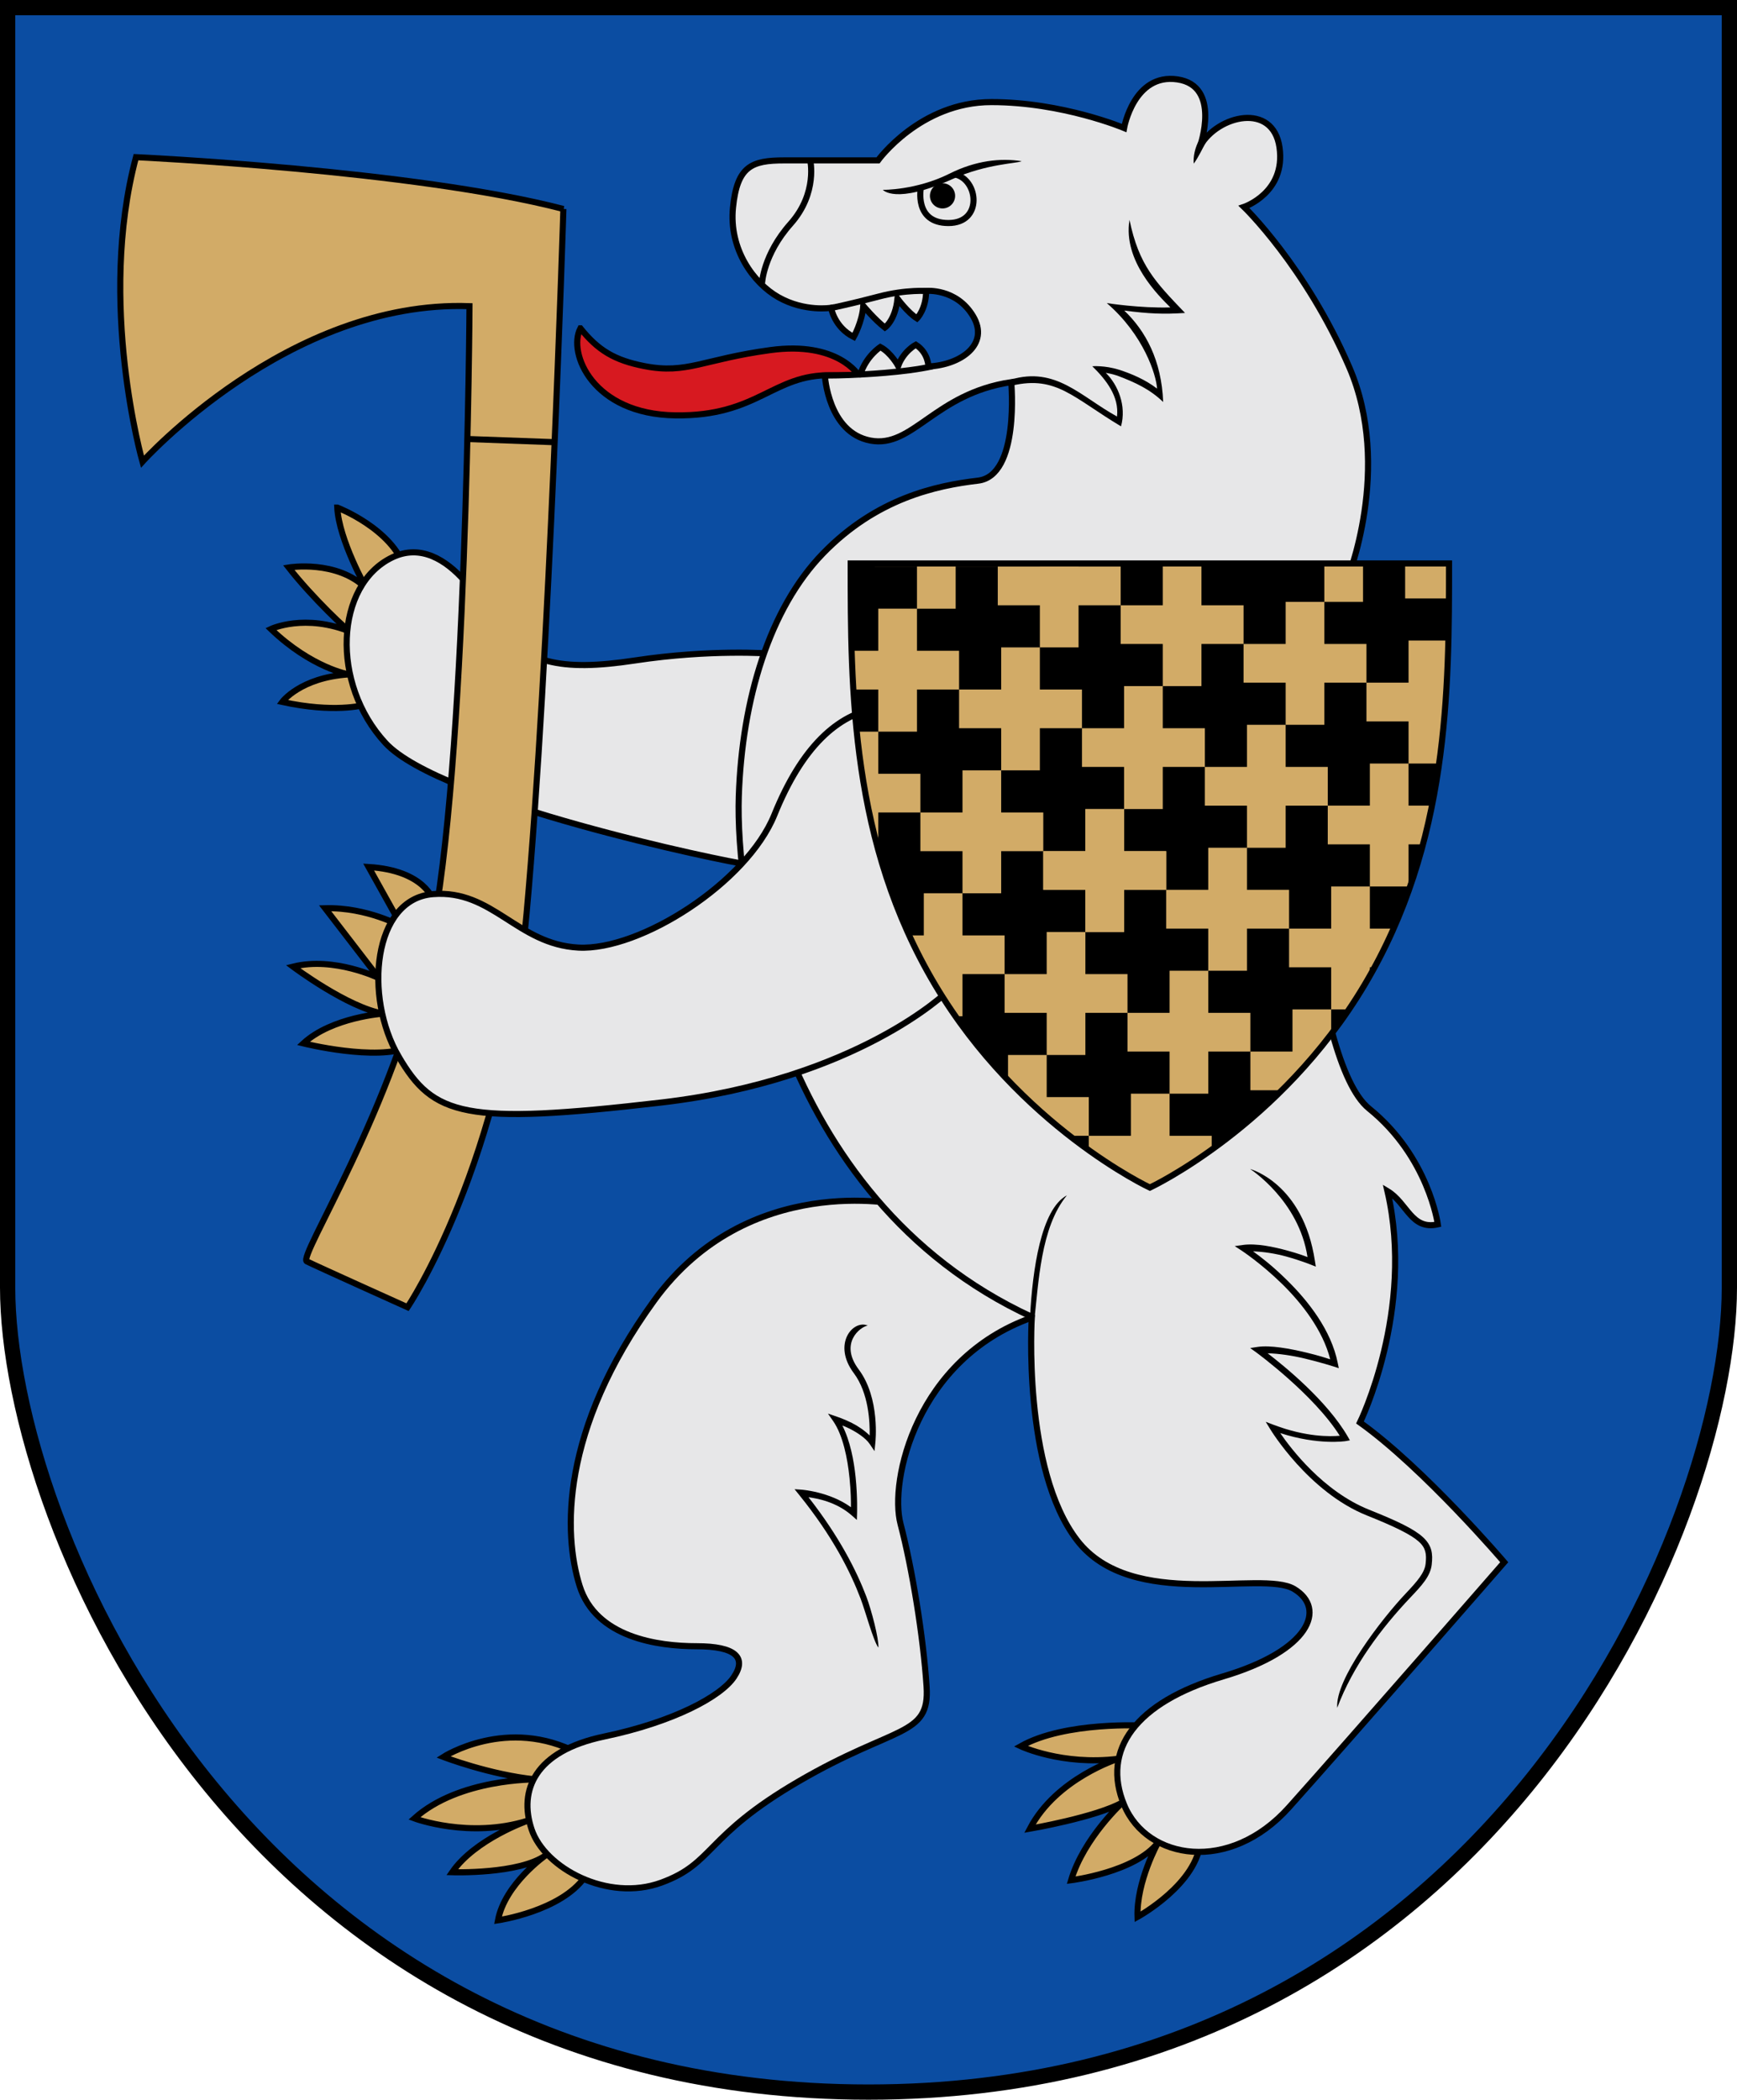
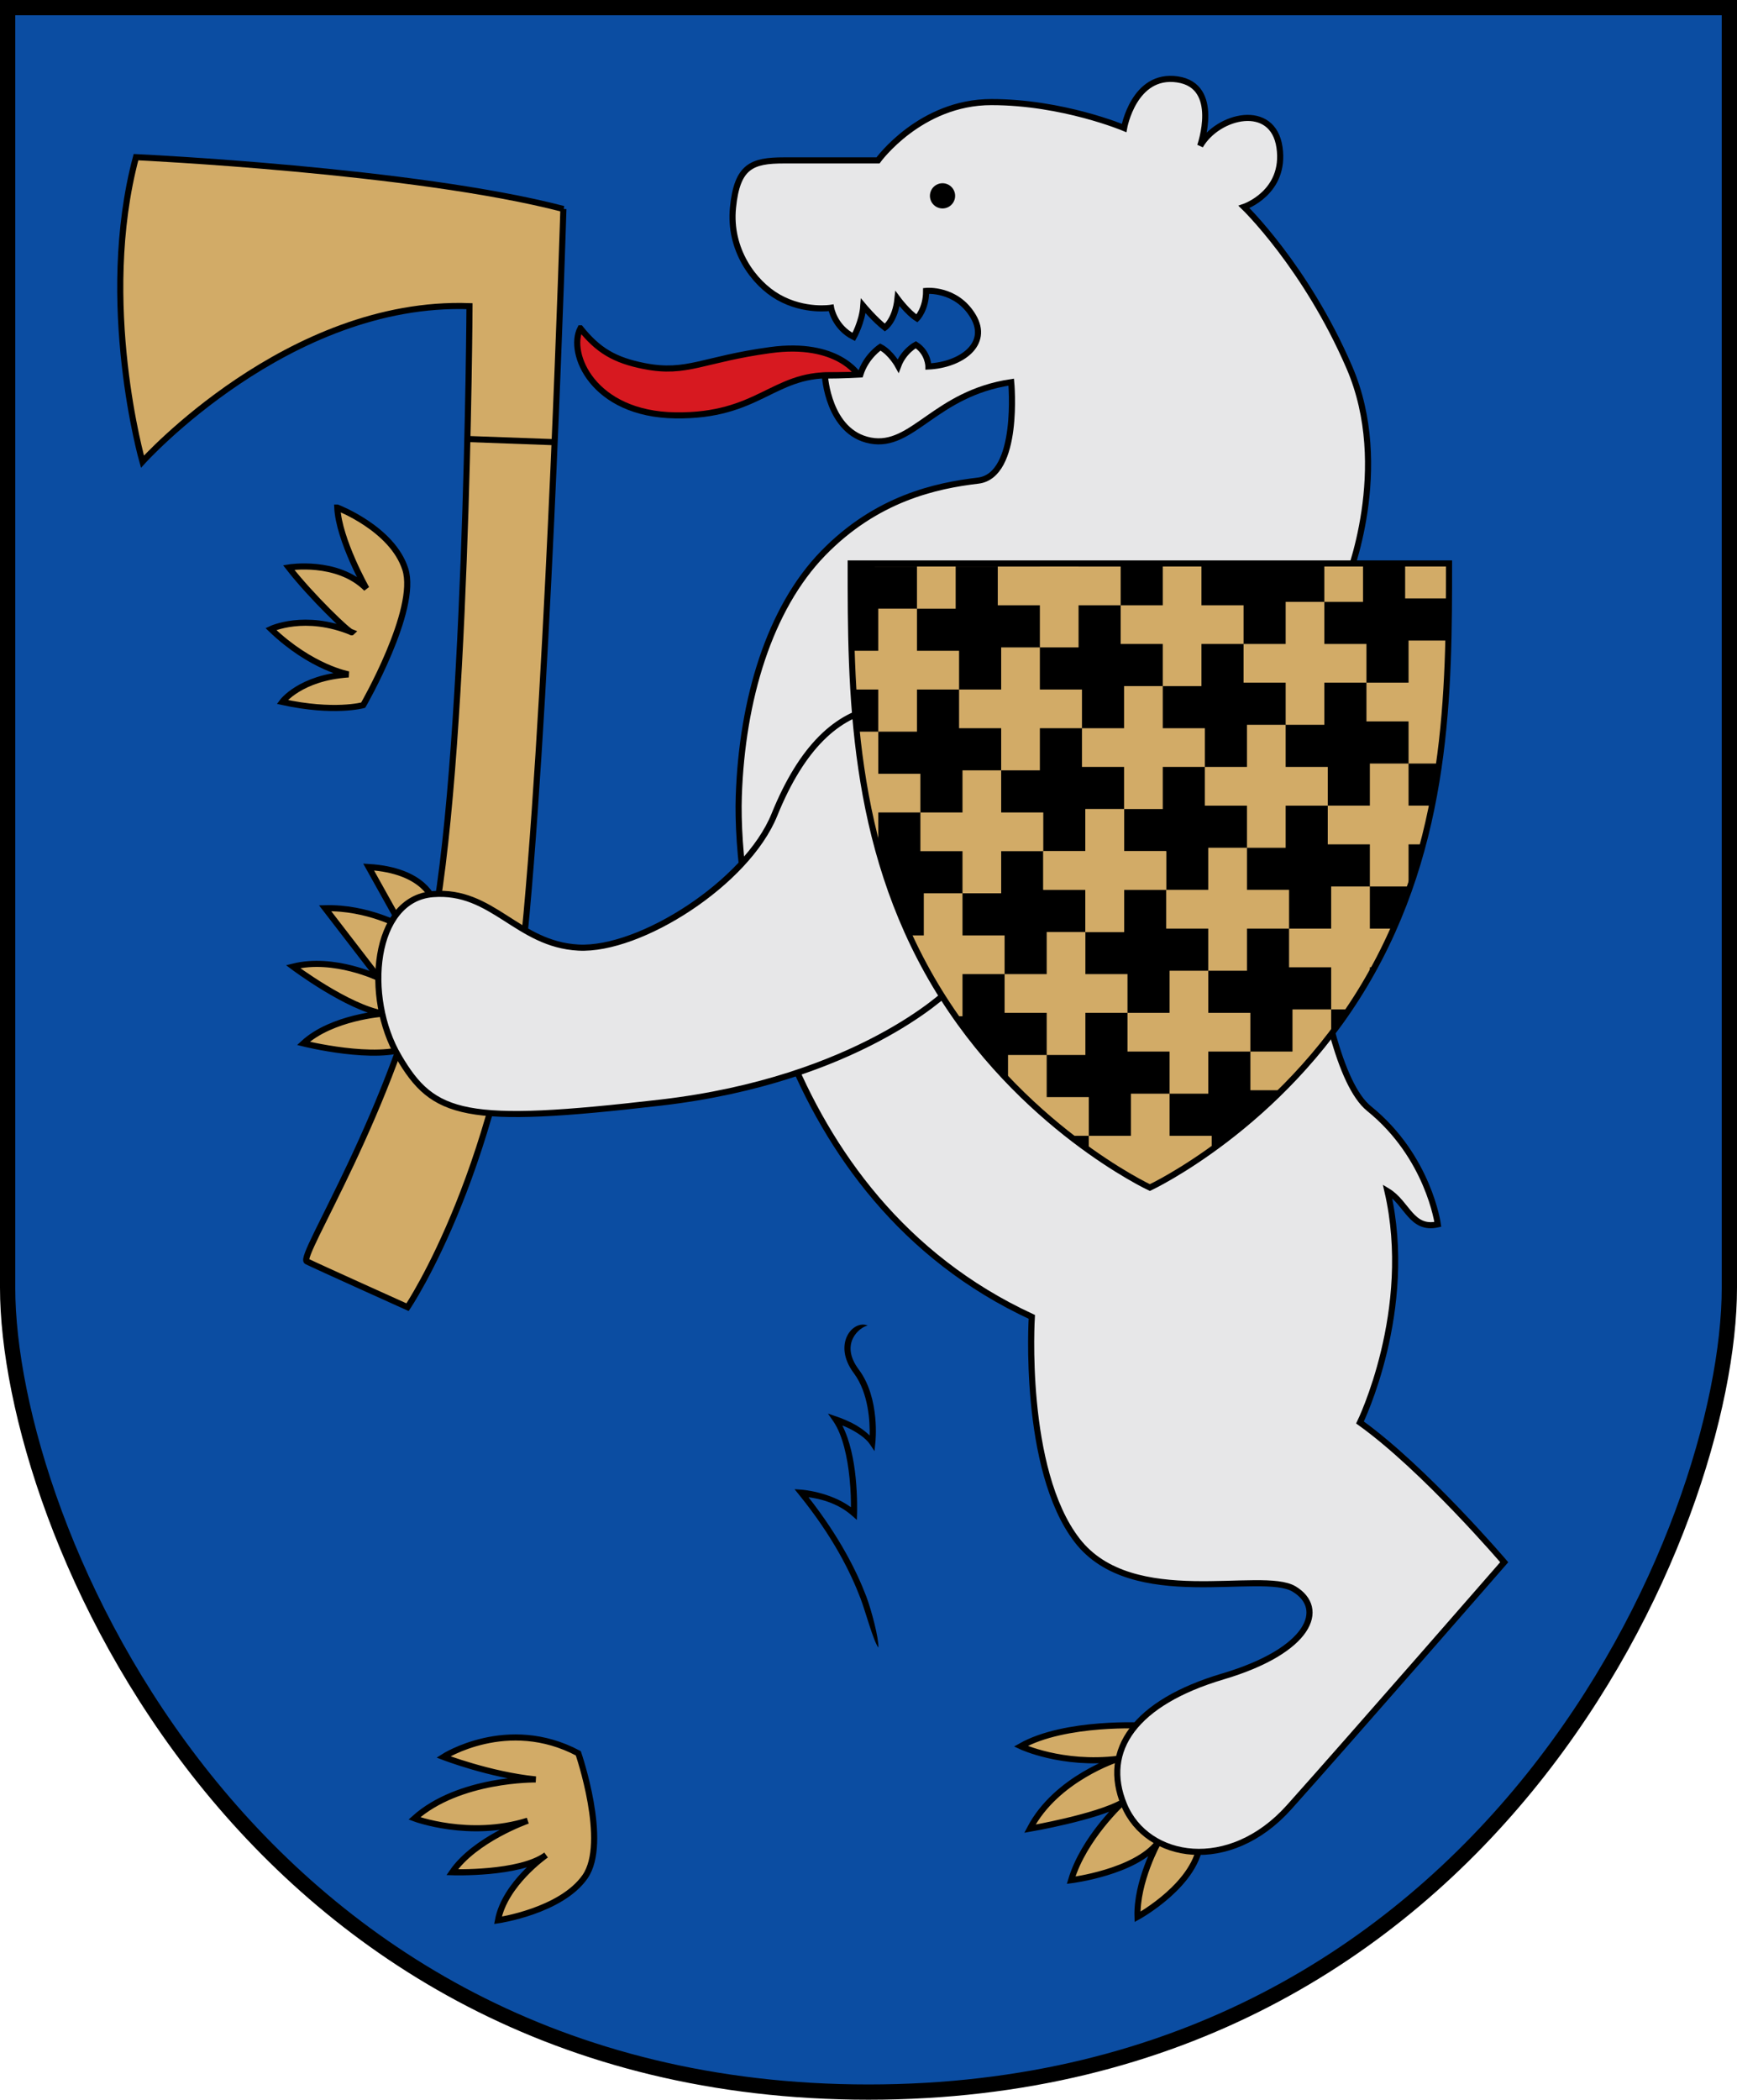
<svg xmlns="http://www.w3.org/2000/svg" xmlns:ns1="http://www.inkscape.org/namespaces/inkscape" xmlns:ns2="http://sodipodi.sourceforge.net/DTD/sodipodi-0.dtd" xmlns:xlink="http://www.w3.org/1999/xlink" width="569" height="687.5" id="svg2" version="1.1" ns1:version="0.48.5 r10040" ns2:docname="Šiauliai district.svg">
  <defs id="defs4">
    <clipPath clipPathUnits="userSpaceOnUse" id="clipPath5230">
      <use x="0" y="0" xlink:href="#path4695" id="use5232" width="1" height="1" />
    </clipPath>
  </defs>
  <ns2:namedview id="base" pagecolor="#f6f3f1" bordercolor="#666666" borderopacity="1.0" ns1:pageopacity="0" ns1:pageshadow="2" ns1:zoom="0.70710678" ns1:cx="414.75743" ns1:cy="299.78094" ns1:document-units="px" ns1:current-layer="layer1" showgrid="false" showborder="true" ns1:window-width="1920" ns1:window-height="1017" ns1:window-x="-8" ns1:window-y="-8" ns1:window-maximized="1" showguides="true" ns1:guide-bbox="true" ns1:snap-global="true" ns1:showpageshadow="false" fit-margin-top="0" fit-margin-left="0" fit-margin-right="0" fit-margin-bottom="0" ns1:object-nodes="false" ns1:snap-smooth-nodes="false" />
  <g ns1:label="Layer 1" ns1:groupmode="layer" id="layer1" transform="translate(-47,-8.75)">
    <g id="g5427">
      <path ns2:nodetypes="cszscc" ns1:connector-curvature="0" id="path2993" d="m 49.5,11.237 c 0,0 0,341.25 0,419.079 0,77.829 78,263.421 282,263.421 204,0 282,-185.592 282,-263.421 0,-77.829 0,-419.079 0,-419.079 z" style="color:#000000;fill:#0b4da2;fill-opacity:1;stroke:#000000;stroke-width:5;stroke-linecap:butt;stroke-linejoin:miter;stroke-miterlimit:4;stroke-opacity:1;stroke-dasharray:none;stroke-dashoffset:0;marker:none;visibility:visible;display:inline;overflow:visible;enable-background:accumulate" />
      <g id="g5381">
        <path style="color:#000000;fill:#d2ab67;stroke:#000000;stroke-width:2;stroke-linecap:butt;stroke-linejoin:miter;stroke-miterlimit:4;stroke-opacity:1;stroke-dasharray:none;stroke-dashoffset:0;marker:none;visibility:visible;display:inline;overflow:visible;enable-background:accumulate;fill-opacity:1" d="m 374.875,565 c 0,0 -25.875,-1.5 -40.5,6.75 0,0 13.5,6.375 31.875,4.125 0,0 -20.25,6.375 -28.875,22.875 0,0 21.75,-3.75 30.375,-8.625 0,0 -12.75,11.625 -16.875,25.5 0,0 21,-2.625 28.5,-12.375 0,0 -7.125,12.75 -6.75,24.375 0,0 19.875,-10.875 20.625,-25.125 0.75,-14.25 -18.375,-36.75 -18.375,-36.75 z M 145.25,575.25 c 0,0 15.25,5.875 30.25,7.375 0,0 -25.125,-0.375 -39.75,12.75 0,0 18,6.75 37.125,0.75 0,0 -17.25,6 -24.75,16.875 0,0 22.125,0.75 30.75,-5.625 0,0 -13.5,9.375 -15.75,21.375 0,0 20.625,-3 28.5,-14.25 7.875,-11.25 -2.188,-40.438 -2.188,-40.438 C 166.25,561.75 145.25,575.25 145.25,575.25 z M 110.485,166.186 c 0,0 18.031,6.894 22.274,20.153 4.243,13.258 -13.789,44.548 -13.789,44.548 0,0 -9.546,2.652 -26.517,-1.061 0,0 5.834,-7.955 21.744,-9.016 0,0 -12.198,-2.121 -25.456,-14.849 0,0 11.137,-5.303 26.517,1.061 -0.53,0.53 -13.258,-11.667 -20.683,-21.213 0,0 15.91,-2.652 25.456,6.894 0,0 -9.016,-15.91 -9.546,-26.517 z M 142.125,295.5 c 0,-0.75 -3,-10.5 -21.375,-11.625 l 10.875,19.5 c 0,0 -11.25,-6.375 -25.125,-6 l 17.625,22.875 c 0,0 -14.625,-7.125 -28.125,-3.75 0,0 18,13.5 29.625,15.375 0,0 -16.875,1.125 -26.25,9.75 0,0 24,6 34.875,1.125 10.875,-4.875 7.875,-47.25 7.875,-47.25 z" id="path5320" ns1:connector-curvature="0" transform="translate(47,8.75)" ns2:nodetypes="ccccccccscccccccccscccsccccccccccccccccsc" />
        <g id="g5339">
-           <path ns2:nodetypes="csssssssssssc" transform="translate(47,8.75)" ns1:connector-curvature="0" id="path5322" d="m 294.687,394.404 c 0,0 -49.674,-10.96 -80.433,31.466 -30.759,42.426 -29.698,76.368 -24.395,93.338 5.303,16.971 25.633,19.799 38.361,19.799 12.728,0 16.44,3.712 12.198,10.076 -4.243,6.364 -19.713,14.721 -42.517,19.494 -22.804,4.773 -28.017,17.63 -23.774,30.358 4.243,12.728 24.926,23.865 42.426,17.501 17.501,-6.364 14.055,-15.129 45.078,-33.191 31.661,-18.434 42.957,-14.539 41.896,-30.979 C 302.465,535.826 298.75,513.25 295,499 c -3.75,-14.25 5.25,-54 42.75,-67.5 37.5,-13.5 -43.063,-37.096 -43.063,-37.096 z M 161.5,204.25 c 0,0 -14.25,-30.75 -33,-21.75 -18.75,9 -20.25,41.25 -2.25,60.75 18,19.5 111.75,39 118.5,39.75 6.75,0.75 7.5,-69 7.5,-69 0,0 -19.5,-1.5 -44.25,2.25 -24.75,3.75 -36,0.75 -46.5,-12 z" style="color:#000000;fill:#e7e7e8;stroke:#000000;stroke-width:2;stroke-linecap:butt;stroke-linejoin:miter;stroke-miterlimit:4;stroke-opacity:1;stroke-dasharray:none;stroke-dashoffset:0;marker:none;visibility:visible;display:inline;overflow:visible;enable-background:accumulate;fill-opacity:1" />
          <path style="font-size:medium;font-style:normal;font-variant:normal;font-weight:normal;font-stretch:normal;text-indent:0;text-align:start;text-decoration:none;line-height:normal;letter-spacing:normal;word-spacing:normal;text-transform:none;direction:ltr;block-progression:tb;writing-mode:lr-tb;text-anchor:start;baseline-shift:baseline;color:#000000;fill:#000000;fill-opacity:1;stroke:none;stroke-width:2;marker:none;visibility:visible;display:inline;overflow:visible;enable-background:accumulate;font-family:Sans;-inkscape-font-specification:Sans" d="m 330.781,531.469 c -3.14,-8.255 -8.738,-19.471 -18.938,-32.5 2.863,0.399 9.158,1.505 14.25,6.031 l 1.594,1.406 0.062,-2.125 c 0,0 0.195,-5.302 -0.469,-11.844 -0.565,-5.57 -1.809,-11.948 -4.344,-16.938 0.852,0.34 1.038,0.363 2.25,0.969 2.557,1.278 5.418,3.142 6.719,5.094 l 1.562,2.312 0.281,-2.781 c 0,0 1.659,-14.475 -5.438,-23.938 -6.414,-8.552 0.358,-13.916 2.938,-14.406 -4.92,-1.99 -11.649,6.146 -4.562,15.594 4.93,6.574 5.294,16.238 5.188,20.406 -1.718,-1.66 -3.799,-3.087 -5.812,-4.094 -2.693,-1.347 -5,-2.094 -5,-2.094 l -2.844,-0.969 1.719,2.469 c 3.174,4.584 4.695,12.167 5.344,18.562 0.461,4.547 0.484,7.73 0.469,9.625 -7.005,-5.107 -16.188,-5.75 -16.188,-5.75 l -2.281,-0.156 1.438,1.781 c 11.181,13.79 16.938,25.489 20.188,34.031 1.625,4.271 4.137,13.766 5.828,16.062 0.215,-2.86 -2.297,-12.396 -3.953,-16.75 z" id="path5324" ns1:connector-curvature="0" ns2:nodetypes="sccccscscccscscscccsccccscs" />
        </g>
        <path style="color:#000000;fill:#d71920;fill-opacity:1;stroke:#000000;stroke-width:2;stroke-linecap:butt;stroke-linejoin:miter;stroke-miterlimit:4;stroke-opacity:1;stroke-dasharray:none;stroke-dashoffset:0;marker:none;visibility:visible;display:inline;overflow:visible;enable-background:accumulate" d="m 190.125,107.5 c -4.214,8.063 4,28.138 31.125,28.5 27.125,0.362 31.875,-13.5 51,-13.125 l 9,0 c 0,0 -6.75,-11.25 -28.875,-8.25 -22.125,3 -27.317,7.969 -41.25,5.25 -9.872,-1.927 -15.224,-5.191 -21,-12.375 z" id="path5318" ns1:connector-curvature="0" transform="translate(47,8.75)" ns2:nodetypes="csccssc" />
        <g id="g5307">
          <path ns2:nodetypes="cscscscscsssccccccczccccccscssscsssssccccscc" transform="translate(47,8.75)" ns1:connector-curvature="0" id="path5305" d="m 441.25,190 c 0,0 15,-36.75 0.75,-69.75 -14.25,-33 -34.5,-52.5 -34.5,-52.5 0,0 13.759,-4.625 11.638,-19.475 -2.121,-14.849 -20.153,-10.607 -25.986,-0.53 0,0 6.894,-19.622 -7.425,-21.744 -14.319,-2.121 -17.501,15.91 -17.501,15.91 0,0 -20.153,-8.485 -43.487,-8.485 -23.335,0 -37.123,19.092 -37.123,19.092 0,0 -20.153,0 -30.759,0 -10.607,0 -15.39,1.864 -16.751,15.471 -1.361,13.607 6.702,24.687 14.876,29.323 8.641,4.902 17.255,3.466 17.255,3.466 0,0 1.061,6.364 7.425,9.546 0,0 2.76,-4.904 3.135,-10.154 0,0 3.704,4.455 7.08,7.08 0,0 3.375,-2.314 4.125,-9.439 0,0 3.375,4.564 6.375,6.439 0,0 3,-3 3,-9 0,0 9.855,-0.971 15.375,8.25 5.52,9.221 -3.958,15.986 -14.625,16.5 0,0 0,-4.5 -4.125,-7.125 0,0 -3.97,2.049 -5.78,6.924 0,0 -2.36,-4.345 -5.845,-6.174 0,0 -4.674,3 -6.549,9 0,0 -5.789,0.339 -11.623,0.339 0,0 1.047,18.661 14.922,21.286 13.875,2.625 21,-15.375 46.125,-19.125 0,0 2.875,30.632 -10.875,32.25 -13.75,1.618 -33.29,5.805 -50.791,23.837 -17.501,18.031 -26.517,47.73 -27.577,79.55 -1.061,31.82 11.137,131.168 95.99,170.413 0,0 -3.182,49.851 14.849,73.186 18.031,23.335 60.458,9.546 71.064,15.91 10.607,6.364 5.303,20.153 -23.335,28.638 C 371.938,557.392 360.75,573 368.25,591 c 7.5,18 34.5,22.5 54,0.75 19.5,-21.75 70.5,-80.25 70.5,-80.25 0,0 -26.25,-30.75 -47.25,-45.75 0,0 18,-36.75 9,-75.75 6.521,3.924 7.799,12.85 16.5,10.875 0,0 -3,-22.125 -22.5,-37.875 -19.5,-15.75 -24,-114 -24,-114 z" style="color:#000000;fill:#e7e7e8;stroke:#000000;stroke-width:2;stroke-linecap:butt;stroke-linejoin:miter;stroke-miterlimit:4;stroke-opacity:1;stroke-dasharray:none;stroke-dashoffset:0;marker:none;visibility:visible;display:inline;overflow:visible;enable-background:accumulate;fill-opacity:1" />
        </g>
        <g id="g5355">
          <path transform="translate(47,8.75)" ns1:connector-curvature="0" id="path5351" d="M 184.555,68.428 C 135.764,55.7 44.548,51.457 44.548,51.457 c -12.728,47.73 2.121,99.702 2.121,99.702 0,0 47.73,-53.033 107.127,-50.912 C 153.796,100.248 153,252.5 141,308 c -12,55.5 -43.5,103.5 -40.5,105 3,1.5 33,15 33,15 0,0 31.5,-46.5 39,-129 7.5,-82.5 12.055,-230.572 12.055,-230.572 z" style="color:#000000;fill:#d2ab67;stroke:#000000;stroke-width:2;stroke-linecap:butt;stroke-linejoin:miter;stroke-miterlimit:4;stroke-opacity:1;stroke-dasharray:none;stroke-dashoffset:0;marker:none;visibility:visible;display:inline;overflow:visible;enable-background:accumulate;fill-opacity:1" />
          <path transform="translate(47,8.75)" ns1:connector-curvature="0" id="path5353" d="M 152.912,143.735 182.08,144.796" style="color:#000000;fill:none;stroke:#000000;stroke-width:2;stroke-linecap:butt;stroke-linejoin:miter;stroke-miterlimit:4;stroke-opacity:1;stroke-dasharray:none;stroke-dashoffset:0;marker:none;visibility:visible;display:inline;overflow:visible;enable-background:accumulate" />
        </g>
        <path style="color:#000000;fill:#e7e7e8;stroke:#000000;stroke-width:2;stroke-linecap:butt;stroke-linejoin:miter;stroke-miterlimit:4;stroke-opacity:1;stroke-dasharray:none;stroke-dashoffset:0;marker:none;visibility:visible;display:inline;overflow:visible;enable-background:accumulate;fill-opacity:1" d="m 130.585,345.926 c -11.417,-19.463 -8.432,-51.577 11.19,-53.168 19.622,-1.591 27.577,16.44 47.73,17.501 20.153,1.061 55.154,-21.213 64.17,-43.487 9.016,-22.274 20.683,-32.88 33.941,-35.002 13.258,-2.121 22.804,92.808 22.804,92.808 0,0 -29.42,28.923 -93.92,36.423 -64.5,7.5 -74.498,4.389 -85.915,-15.074 z" id="path5349" ns1:connector-curvature="0" transform="translate(47,8.75)" ns2:nodetypes="zsssscsz" />
        <g id="g5261" transform="matrix(1.02,0,0,1.02,-8.337,-3.783)">
          <path style="color:#000000;fill:#000000;stroke:none;stroke-width:1.961;marker:none;visibility:visible;display:inline;overflow:visible;enable-background:accumulate" d="m 327.454,193.165 c 0,40.452 0.024,89.79 27.153,135.306 27.13,45.515 68.927,65.031 68.927,65.031 0,0 41.798,-19.515 68.927,-65.031 27.13,-45.515 27.153,-94.853 27.153,-135.306 z" id="path5303" ns1:connector-curvature="0" ns2:nodetypes="czczcc" />
          <g clip-path="url(#clipPath5230)" id="g5197" ns1:groupmode="maskhelper">
            <g id="g4761" transform="matrix(1.012,0,0,1.012,-4.223,1.217)">
              <g transform="matrix(0.963,0,0,0.963,11.968,7.556)" id="g4750">
                <path style="color:#000000;fill:#d2ab67;fill-opacity:1;stroke:none;stroke-width:2;marker:none;visibility:visible;display:inline;overflow:visible;enable-background:accumulate" d="m 377.5,216.75 0,13.875 -13.875,0 0,12.75 13.875,0 0,13.875 12.75,0 0,-13.875 13.875,0 0,-12.75 -13.875,0 0,-13.875 -12.75,0 z" id="rect4699" ns1:connector-curvature="0" />
              </g>
              <use height="687.5" width="569" transform="translate(-39,-12.278)" id="use4753" xlink:href="#g4750" y="0" x="0" />
              <use x="0" y="0" xlink:href="#g4750" id="use4755" transform="translate(39,12.278)" width="569" height="687.5" />
              <use height="687.5" width="569" transform="translate(78,24.556)" id="use4757" xlink:href="#g4750" y="0" x="0" />
              <use x="0" y="0" xlink:href="#g4750" id="use4759" transform="translate(117,36.833)" width="569" height="687.5" />
              <use height="687.5" width="569" transform="translate(51.278,-26.722)" id="use4769" xlink:href="#g4750" y="0" x="0" />
              <use x="0" y="0" xlink:href="#g4750" id="use4771" transform="translate(90.278,-14.444)" width="569" height="687.5" />
              <use height="687.5" width="569" transform="translate(129.278,-2.167)" id="use4773" xlink:href="#g4750" y="0" x="0" />
              <use height="687.5" width="569" transform="translate(12.278,-39)" id="use4775" xlink:href="#g4750" y="0" x="0" />
              <use x="0" y="0" xlink:href="#g4750" id="use4777" transform="translate(-26.722,-51.278)" width="569" height="687.5" />
              <use height="687.5" width="569" transform="translate(102.556,-53.444)" id="use4779" xlink:href="#g4750" y="0" x="0" />
              <use x="0" y="0" xlink:href="#g4750" id="use4781" transform="translate(141.556,-41.167)" width="569" height="687.5" />
              <use x="0" y="0" xlink:href="#g4750" id="use4783" transform="translate(26.722,51.278)" width="569" height="687.5" />
              <use height="687.5" width="569" transform="translate(65.722,63.556)" id="use4785" xlink:href="#g4750" y="0" x="0" />
              <use x="0" y="0" xlink:href="#g4750" id="use4787" transform="translate(104.722,75.833)" width="569" height="687.5" />
              <use x="0" y="0" xlink:href="#g4750" id="use4789" transform="translate(-12.278,39)" width="569" height="687.5" />
              <use height="687.5" width="569" transform="translate(-51.278,26.722)" id="use4791" xlink:href="#g4750" y="0" x="0" />
              <use height="687.5" width="569" transform="translate(14.444,90.278)" id="use4793" xlink:href="#g4750" y="0" x="0" />
              <use x="0" y="0" xlink:href="#g4750" id="use4795" transform="translate(53.444,102.556)" width="569" height="687.5" />
              <use height="687.5" width="569" transform="translate(92.444,114.833)" id="use4797" xlink:href="#g4750" y="0" x="0" />
              <use height="687.5" width="569" transform="translate(-24.556,78)" id="use4799" xlink:href="#g4750" y="0" x="0" />
              <use x="0" y="0" xlink:href="#g4750" id="use4801" transform="translate(2.167,129.278)" width="569" height="687.5" />
              <use height="687.5" width="569" transform="translate(41.167,141.556)" id="use4803" xlink:href="#g4750" y="0" x="0" />
              <use height="687.5" width="569" transform="translate(26.722,51.278)" id="use5028" xlink:href="#g4750" y="0" x="0" />
            </g>
          </g>
          <path ns2:nodetypes="czczcc" ns1:connector-curvature="0" id="path4695" d="m 327.454,193.165 c 0,40.452 0.024,89.79 27.153,135.306 27.13,45.515 68.927,65.031 68.927,65.031 0,0 41.798,-19.515 68.927,-65.031 27.13,-45.515 27.153,-94.853 27.153,-135.306 z" style="color:#000000;fill:none;stroke:#000000;stroke-width:1.961;stroke-linecap:butt;stroke-linejoin:miter;stroke-miterlimit:4;stroke-opacity:1;stroke-dasharray:none;stroke-dashoffset:0;marker:none;visibility:visible;display:inline;overflow:visible;enable-background:accumulate" />
        </g>
-         <path style="color:#000000;fill:none;stroke:#000000;stroke-width:2;stroke-linecap:butt;stroke-linejoin:miter;stroke-miterlimit:4;stroke-opacity:1;stroke-dasharray:none;stroke-dashoffset:0;marker:none;visibility:visible;display:inline;overflow:visible;enable-background:accumulate" d="m 249.625,92.75 c 0,0 0.375,-9.375 9.375,-19.5 9,-10.125 6.375,-21 6.375,-21 m 6.729,48.617 c 0,0 6.778,-1.387 15.793,-3.774 9.016,-2.386 16.026,-1.795 16.026,-1.795 m -22.495,27.334 c 0,0 14.717,-0.597 24.13,-2.718 m -3.889,-58.557 c 0,0 -2.386,11.667 9.016,11.667 11.402,0 9.811,-14.319 2.121,-15.91" id="path5310" ns1:connector-curvature="0" transform="translate(47,8.75)" ns2:nodetypes="csccsccc" />
-         <path style="font-size:medium;font-style:normal;font-variant:normal;font-weight:normal;font-stretch:normal;text-indent:0;text-align:start;text-decoration:none;line-height:normal;letter-spacing:normal;word-spacing:normal;text-transform:none;direction:ltr;block-progression:tb;writing-mode:lr-tb;text-anchor:start;baseline-shift:baseline;color:#000000;fill:#000000;fill-opacity:1;stroke:none;stroke-width:2;marker:none;visibility:visible;display:inline;overflow:visible;enable-background:accumulate;font-family:Sans;-inkscape-font-specification:Sans" d="M 442.163,55.087 439.875,54.594 c -1.415,2.289 -2.044,5.487 -1.844,7.734 1.53,-2.003 2.915,-5.082 4.132,-7.241 z M 358.062,65.594 c -10.964,5.482 -21.859,5.312 -21.859,5.312 0,0 4.039,4.92 22.734,-3.5 11.225,-5.055 21.341,-5.139 22.734,-5.875 -6.855,-1.096 -14.993,-0.246 -23.609,4.062 z m 54.844,79.531 c -11.992,-6.597 -20.023,-16.466 -34.812,-12.094 l 0.562,1.938 c 14.372,-3.3 19.88,3.996 35.562,13.375 1.845,-6.682 -0.951,-13.56 -5,-17.531 1.424,0.318 1.642,0.249 3.719,0.906 6.106,2.283 10.796,4.527 15.094,8.656 -0.546,-13.69 -5.761,-23.269 -12.75,-29.938 8.08,1.04 12.833,1.247 19.906,0.781 -9.787,-10.23 -15.089,-15.582 -18.187,-30.469 -2.217,13.498 9.667,24.94 13.375,28.656 -9.976,0.307 -20.824,-1.421 -20.824,-1.421 12.103,10.406 16.235,23.566 16.48,28.014 -3.765,-2.915 -8.44,-4.913 -12.469,-6.188 -4.668,-1.477 -8.75,-1.141 -8.75,-1.141 4.592,4.477 8.859,9.976 8.094,16.453 z M 509.031,531.781 C 512.787,527.818 515.576,524.814 516,521 c 0.193,-1.74 0.229,-3.309 -0.188,-4.812 -0.416,-1.503 -1.316,-2.905 -2.781,-4.219 -2.93,-2.627 -8.13,-5.146 -17.531,-8.906 -15.148,-6.059 -25.756,-20.177 -29.125,-25.094 12.557,4.059 21.438,2.625 21.438,2.625 l 1.375,-0.25 L 488.5,479.125 c -6.843,-11.819 -20.921,-23.207 -26.25,-27.281 3.601,0.078 8.027,0.732 12.156,1.719 5.253,1.255 9.531,2.625 9.531,2.625 l 1.625,0.531 -0.344,-1.656 c -2.129,-10.838 -9.754,-20.428 -16.812,-27.344 -4.777,-4.681 -8.5,-7.497 -10.938,-9.25 3.453,0.106 7.381,0.725 10.875,1.688 4.539,1.25 8.031,2.656 8.031,2.656 l 1.656,0.656 -0.281,-1.75 C 473.92,396.114 456.5,391.5 456.5,391.5 c 0,0 15.991,10.257 18.812,28.844 -1.138,-0.429 -2.838,-1.093 -6.469,-2.094 -4.649,-1.281 -10.296,-2.478 -14.719,-1.875 l -2.656,0.375 2.25,1.469 c 0,0 6.371,4.166 13.281,10.938 6.533,6.402 13.326,15.138 15.75,24.656 -1.226,-0.387 -3.533,-1.181 -7.875,-2.219 -5.34,-1.276 -11.637,-2.454 -15.906,-1.844 l -2.438,0.375 2,1.438 c 0,0 18.853,13.785 27.344,27.281 -3.142,0.29 -11.039,0.439 -21.531,-3.531 l -2.719,-1.031 1.531,2.5 c 0,0 12.408,20.482 31.594,28.156 9.348,3.739 14.462,6.284 16.969,8.531 1.254,1.124 1.846,2.128 2.156,3.25 0.311,1.122 0.307,2.396 0.125,4.031 -0.326,2.936 -2.699,5.711 -6.438,9.656 -7.98,8.422 -23.283,28.254 -22.516,37.516 5.111,-13.687 14.417,-26.051 23.984,-36.141 z m -124.594,-92.25 1.25,2.75 c 1.55,-13.57 2.154,-31.642 10.812,-42.156 -8.502,4.502 -11.256,24.501 -12.062,39.406 z" id="path5312" ns1:connector-curvature="0" ns2:nodetypes="ccccscscscccccccccccccscccsssscccccscccscscccccscccscscccccccssssccccccc" />
        <path ns2:type="arc" style="color:#000000;fill:#000000;stroke:none;stroke-width:2;marker:none;visibility:visible;display:inline;overflow:visible;enable-background:accumulate" id="path5316" ns2:cx="311" ns2:cy="64.125" ns2:rx="4.125" ns2:ry="4.125" d="m 315.125,64.125 a 4.125,4.125 0 1 1 -8.25,0 4.125,4.125 0 1 1 8.25,0 z" transform="translate(44.75,8.75)" />
      </g>
    </g>
  </g>
</svg>